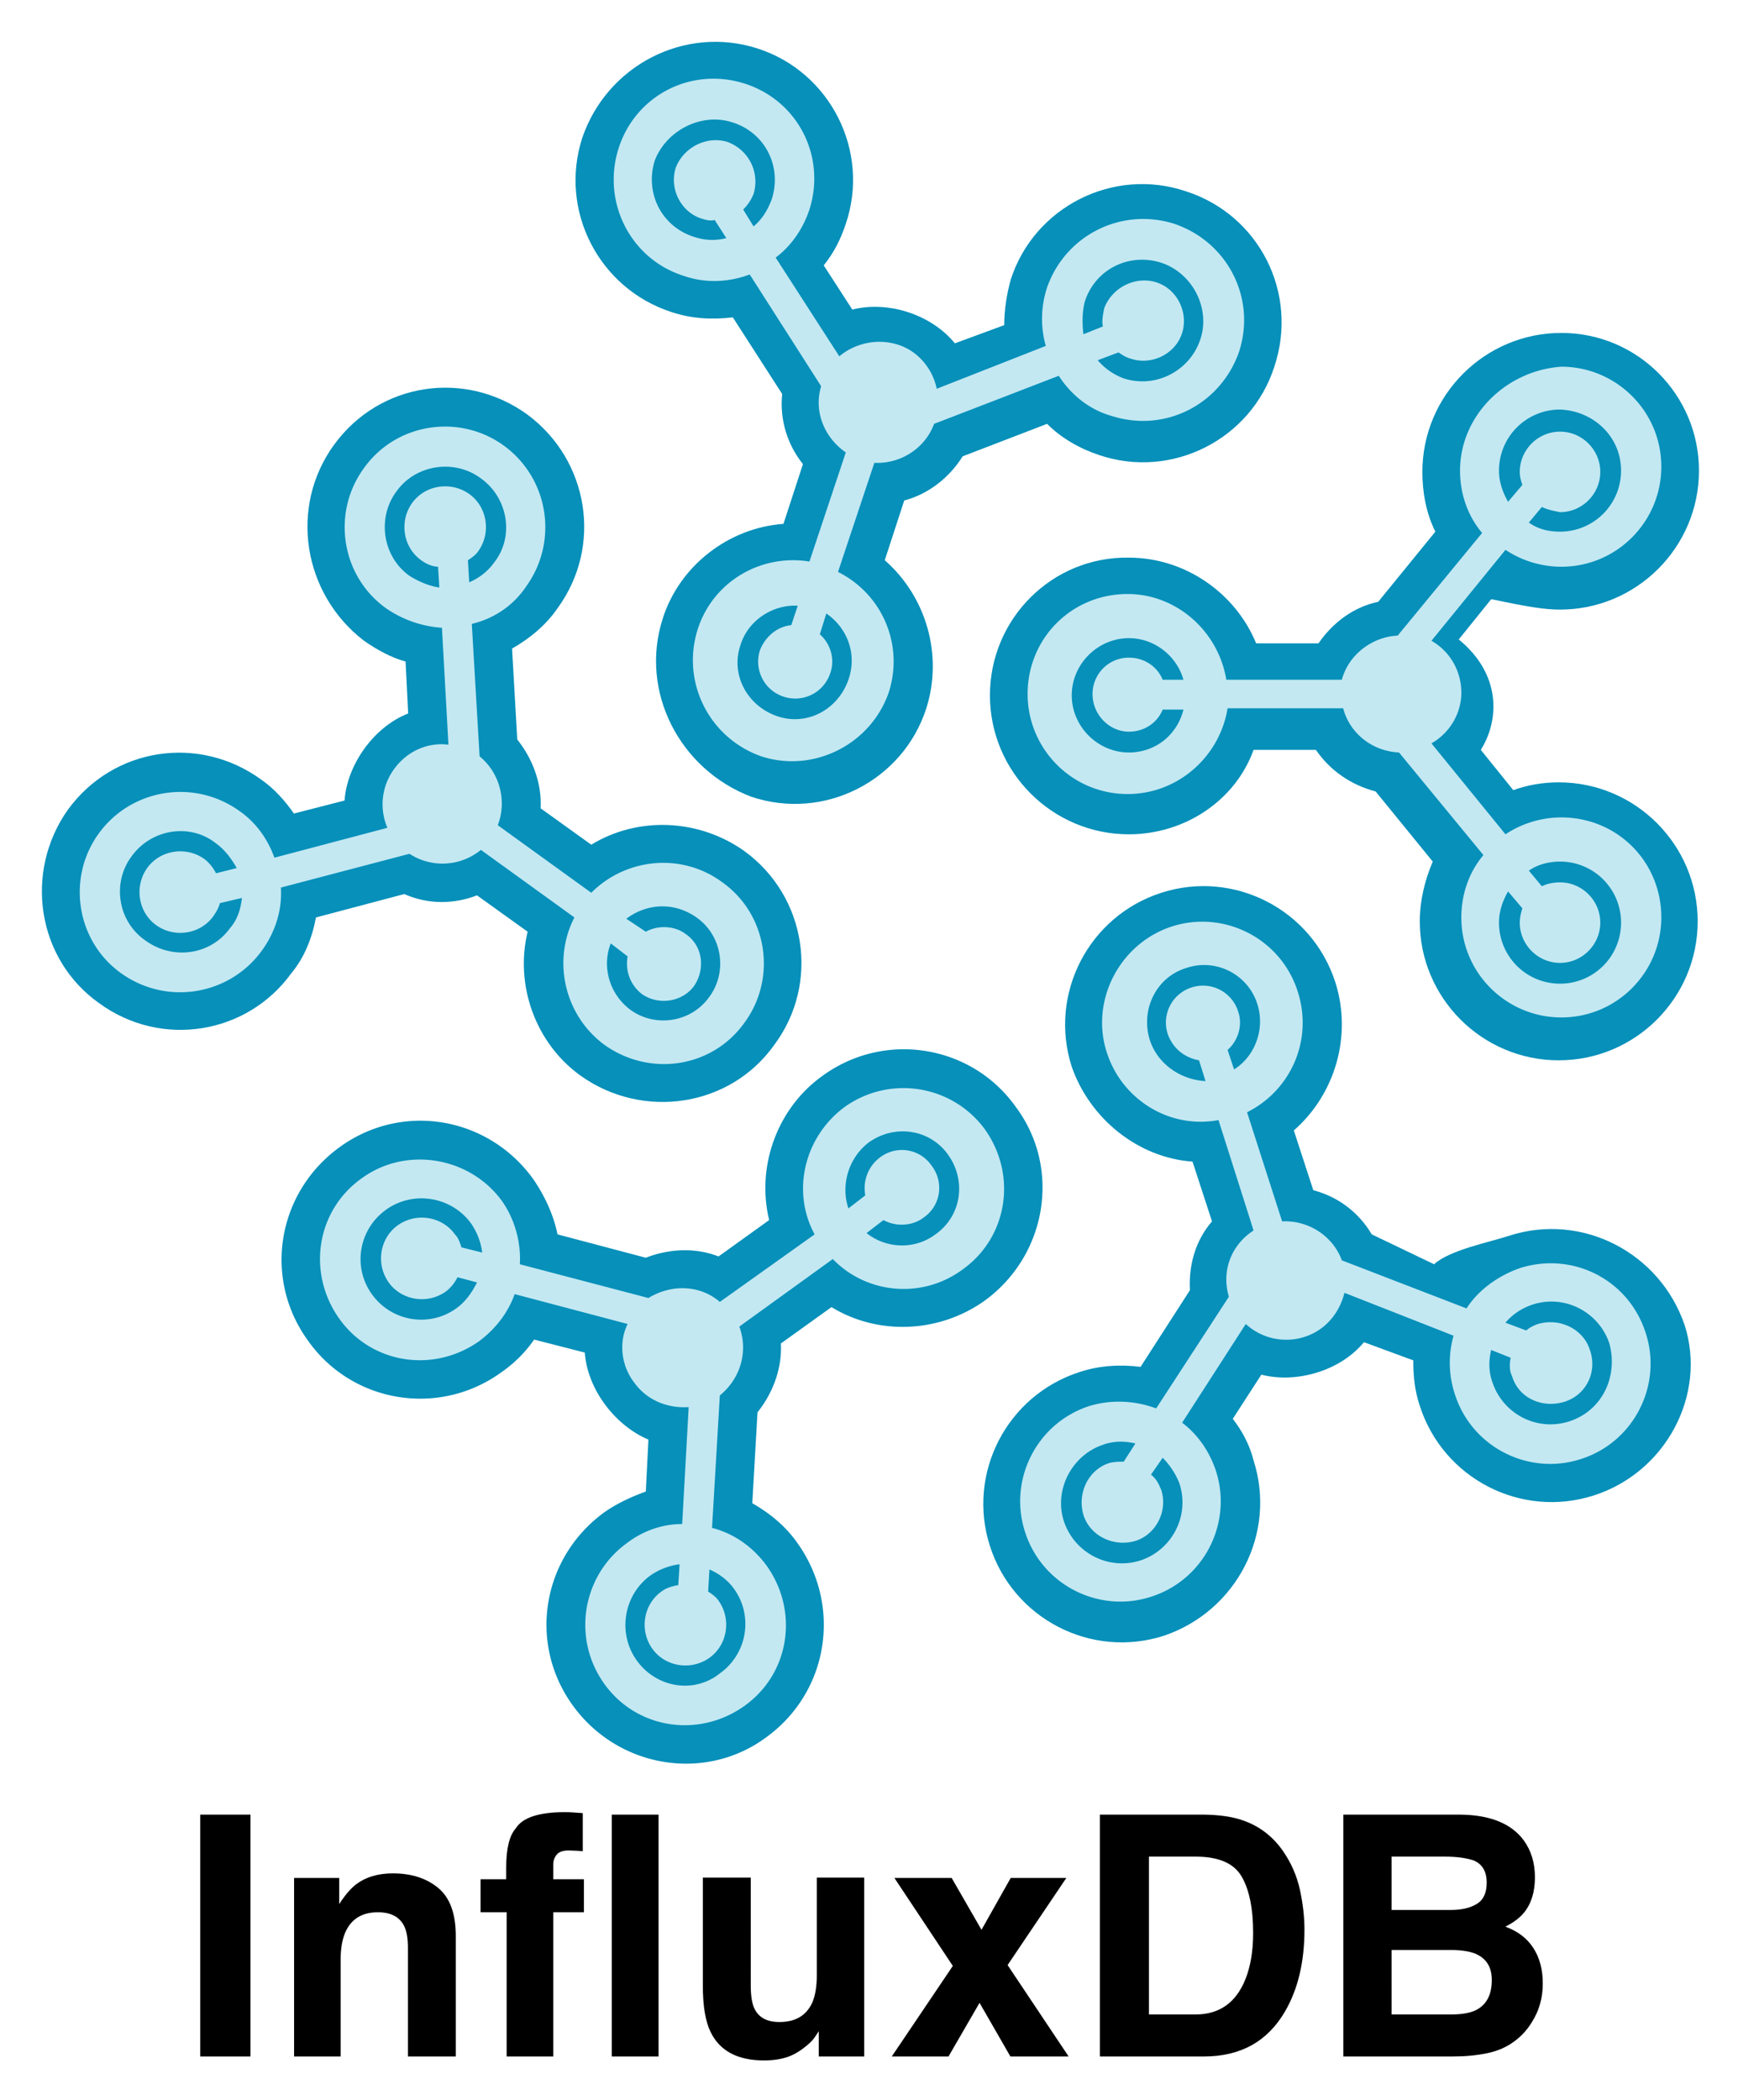
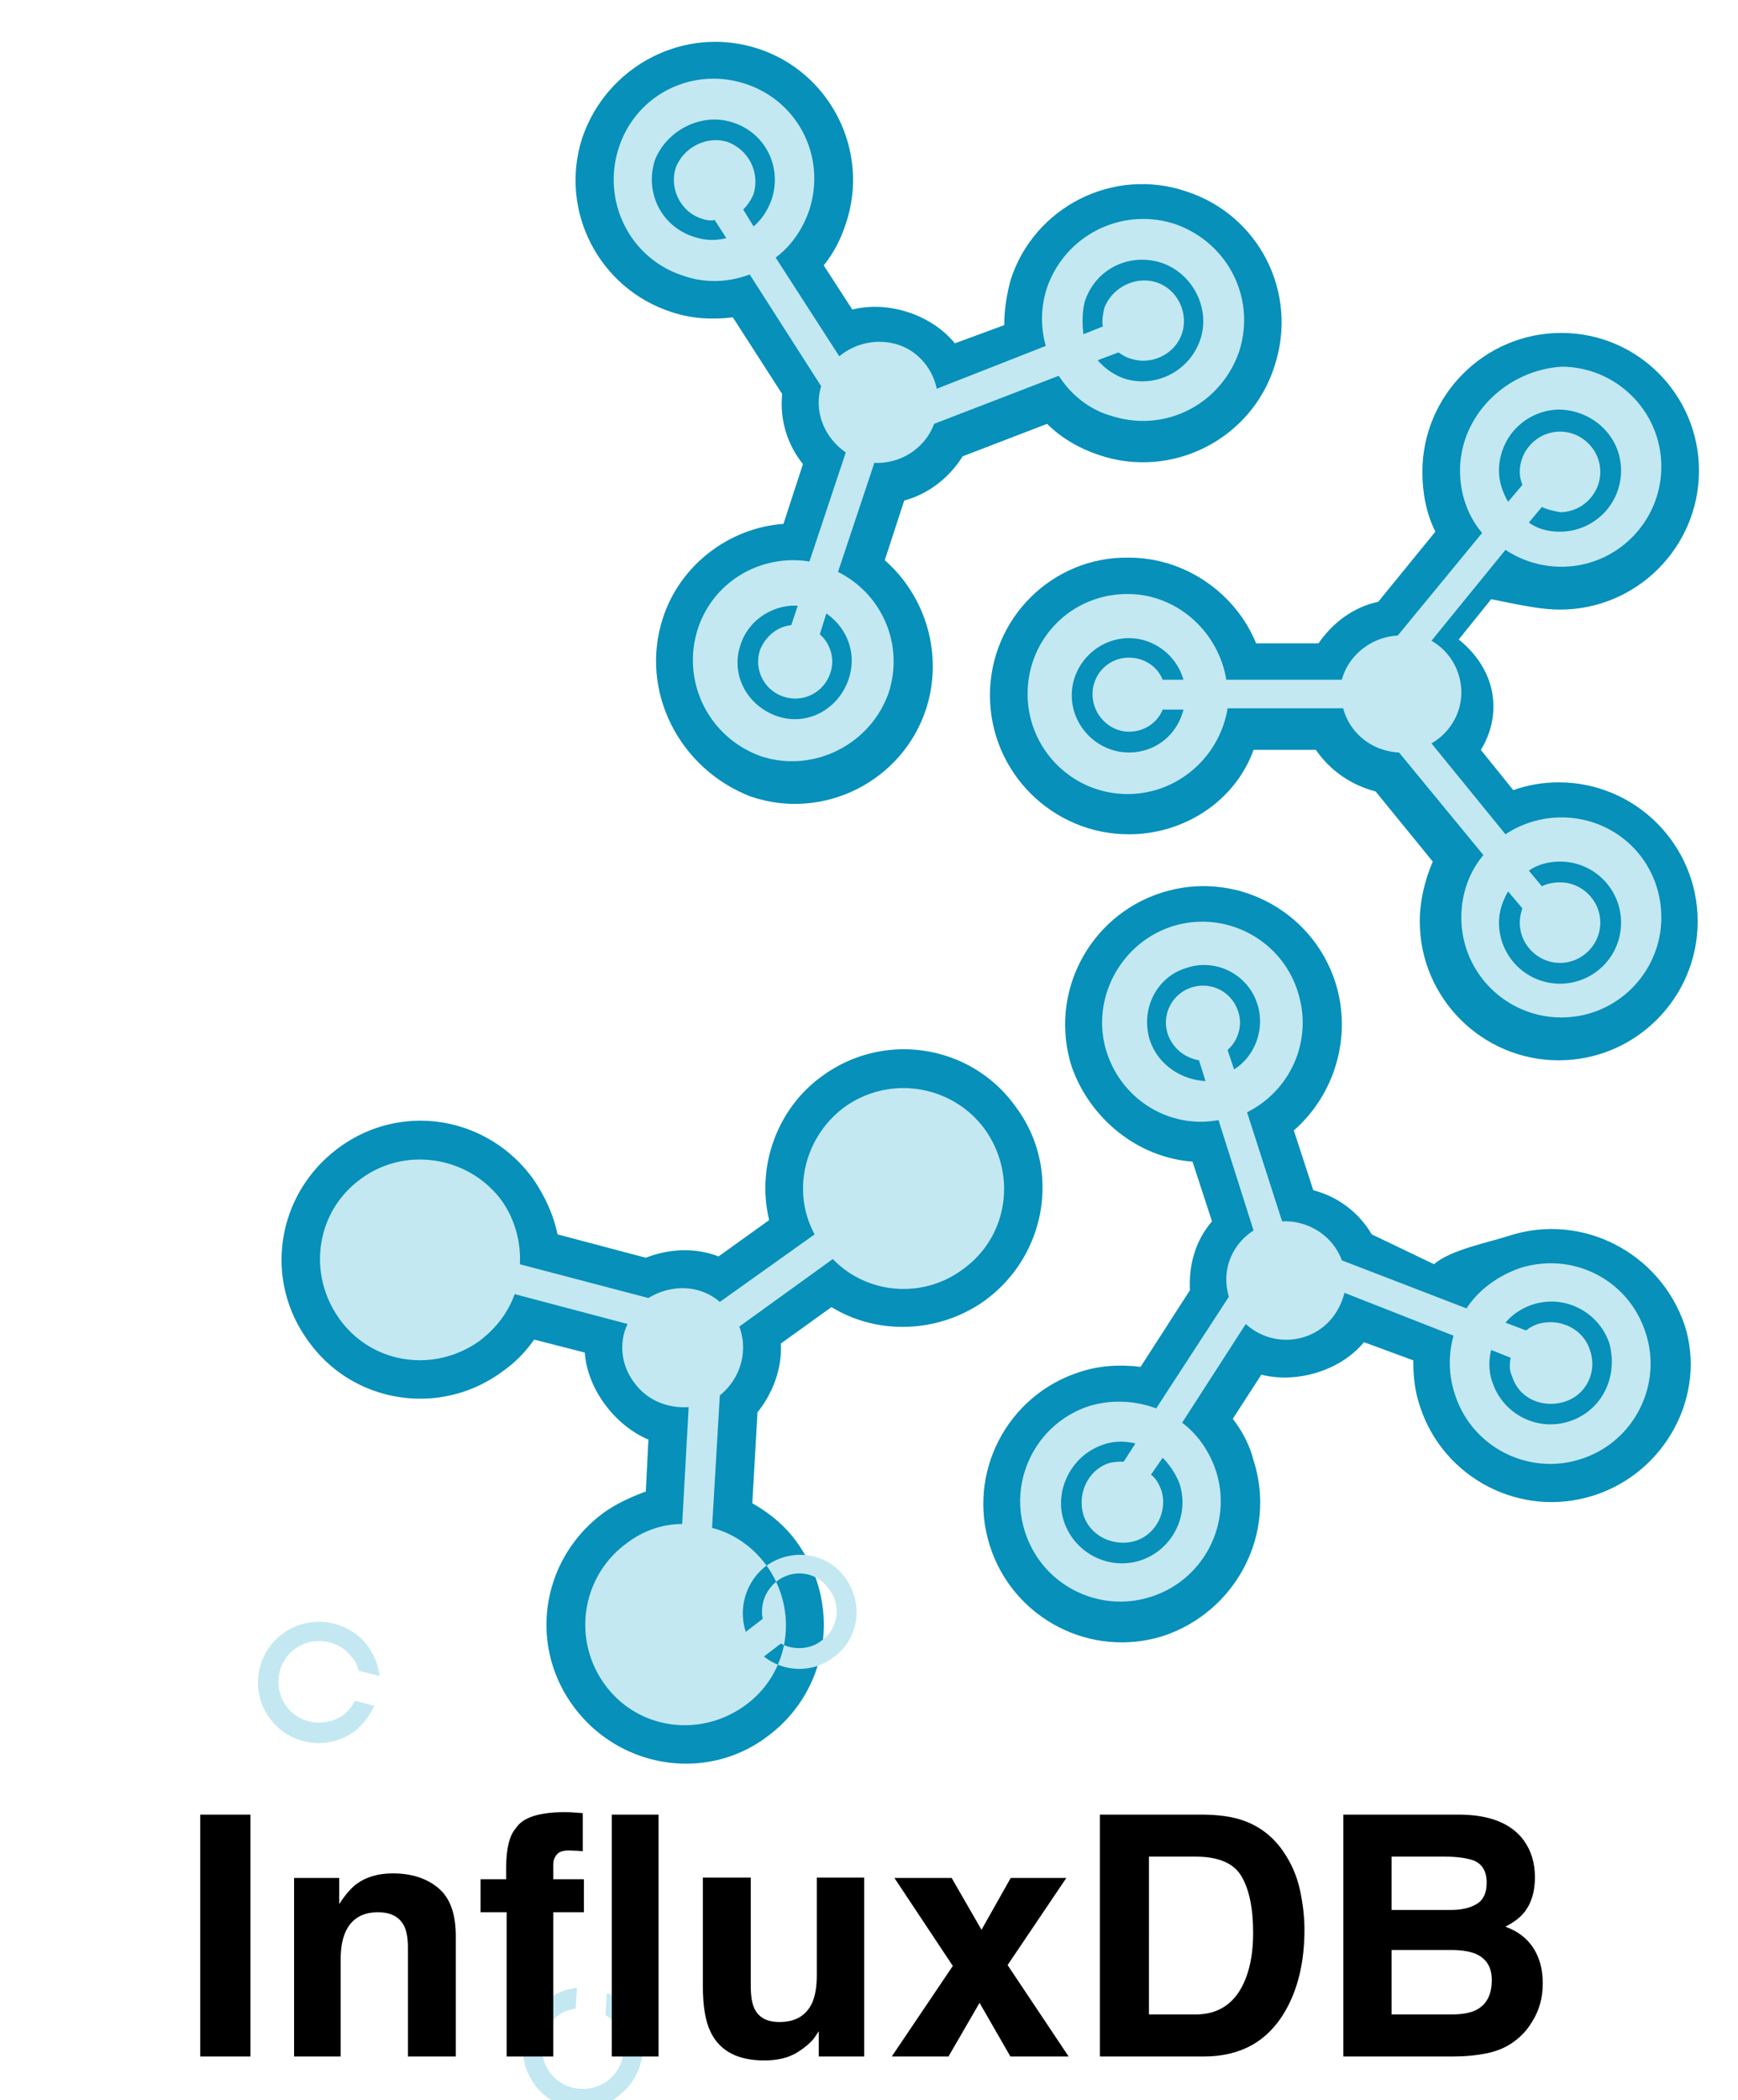
<svg xmlns="http://www.w3.org/2000/svg" role="img" viewBox="-5.45 -5.45 266.64 322.14">
  <title>InfluxDB logo</title>
  <path fill="#0690BA" d="M82.473 256.2c-6.973-9.564-4.782-22.713 4.781-29.686 1.992-1.394 4.184-2.39 6.375-3.187l.399-7.97c-5.18-2.191-9.364-7.77-9.762-13.348l-7.77-1.992a19.724 19.724 0 0 1-4.981 4.98c-9.563 6.974-22.911 4.782-29.685-4.78-6.973-9.564-4.781-22.713 4.782-29.686 9.562-6.973 22.712-4.781 29.684 4.782 1.794 2.59 3.188 5.578 3.786 8.567l13.547 3.586c3.586-1.395 7.571-1.594 11.157-.2l7.77-5.578c-1.992-8.168 1.195-17.134 8.168-22.114 9.563-6.973 22.911-4.782 29.685 4.781 6.973 9.364 4.782 22.712-4.781 29.685-6.973 4.98-16.337 5.38-23.51.996l-7.769 5.579c.2 3.785-1.195 7.57-3.586 10.559l-.797 13.946c2.79 1.594 5.18 3.586 6.973 6.176 6.774 9.563 4.781 22.712-4.782 29.685-9.363 6.973-22.711 4.781-29.684-4.782z" />
-   <path fill="#C3E8F2" d="M112.157 234.683c-2.191-2.989-5.18-4.981-8.367-5.778l1.195-20.321c3.188-2.59 4.383-6.774 2.989-10.56l14.344-10.36c5.18 5.38 13.747 6.177 19.923 1.595 6.973-4.981 8.367-14.544 3.387-21.517-4.98-6.774-14.544-8.368-21.517-3.387-6.176 4.582-8.168 12.95-4.582 19.525l-14.544 10.36c-2.988-2.59-7.371-2.79-10.957-.598l-19.724-5.18c.2-3.387-.797-6.973-2.789-9.762-4.98-6.774-14.743-8.368-21.517-3.387-6.973 4.98-8.367 14.543-3.386 21.516 4.98 6.973 14.543 8.368 21.516 3.387 2.59-1.992 4.383-4.383 5.38-7.172l17.332 4.582c-1.394 2.79-.996 6.376.996 8.965 1.993 2.79 5.18 3.985 8.368 3.786l-.996 17.93c-2.989 0-5.977.996-8.567 2.989-6.774 4.98-8.368 14.543-3.387 21.516 4.98 6.973 14.544 8.368 21.517 3.387 6.973-4.98 8.367-14.543 3.386-21.516zm15.74-64.949c3.984-2.789 9.363-1.992 12.152 1.993 2.79 3.984 1.993 9.363-1.992 12.153-3.188 2.39-7.57 2.191-10.559-.2l2.59-1.992c1.793.996 4.383.996 6.176-.398 2.59-1.793 3.188-5.38 1.195-7.97-1.793-2.59-5.379-3.187-7.969-1.195-1.793 1.395-2.59 3.586-2.191 5.778l-2.59 1.992c-1.196-3.586 0-7.77 3.187-10.16zm-63.355 25.502c-4.184 2.988-9.961 1.992-12.95-2.192-2.988-4.184-1.992-9.961 2.192-12.95 4.184-2.988 9.961-1.992 12.95 1.992a10.056 10.056 0 0 1 1.793 4.583l-3.188-.797c-.2-.598-.399-1.395-.996-1.992-1.992-2.79-5.977-3.387-8.766-1.395-2.79 1.992-3.387 5.977-1.395 8.766 1.992 2.79 5.977 3.387 8.766 1.395.797-.598 1.395-1.395 1.793-2.192l2.989.797c-.797 1.594-1.793 2.988-3.188 3.985zm27.693 53.99c-2.989-4.184-1.993-9.961 1.992-12.95a10.056 10.056 0 0 1 4.582-1.793l-.199 3.188c-.996.2-1.793.398-2.59.996-2.79 1.992-3.387 5.977-1.395 8.766 1.993 2.79 5.977 3.387 8.766 1.395 2.79-1.992 3.387-5.977 1.395-8.766-.398-.598-.996-.996-1.594-1.395l.2-3.387c1.394.598 2.789 1.594 3.785 2.989 2.988 4.184 1.992 9.961-2.192 12.95-3.984 3.187-9.762 2.191-12.75-1.993z" />
+   <path fill="#C3E8F2" d="M112.157 234.683c-2.191-2.989-5.18-4.981-8.367-5.778l1.195-20.321c3.188-2.59 4.383-6.774 2.989-10.56l14.344-10.36c5.18 5.38 13.747 6.177 19.923 1.595 6.973-4.981 8.367-14.544 3.387-21.517-4.98-6.774-14.544-8.368-21.517-3.387-6.176 4.582-8.168 12.95-4.582 19.525l-14.544 10.36c-2.988-2.59-7.371-2.79-10.957-.598l-19.724-5.18c.2-3.387-.797-6.973-2.789-9.762-4.98-6.774-14.743-8.368-21.517-3.387-6.973 4.98-8.367 14.543-3.386 21.516 4.98 6.973 14.543 8.368 21.516 3.387 2.59-1.992 4.383-4.383 5.38-7.172l17.332 4.582c-1.394 2.79-.996 6.376.996 8.965 1.993 2.79 5.18 3.985 8.368 3.786l-.996 17.93c-2.989 0-5.977.996-8.567 2.989-6.774 4.98-8.368 14.543-3.387 21.516 4.98 6.973 14.544 8.368 21.517 3.387 6.973-4.98 8.367-14.543 3.386-21.516zc3.984-2.789 9.363-1.992 12.152 1.993 2.79 3.984 1.993 9.363-1.992 12.153-3.188 2.39-7.57 2.191-10.559-.2l2.59-1.992c1.793.996 4.383.996 6.176-.398 2.59-1.793 3.188-5.38 1.195-7.97-1.793-2.59-5.379-3.187-7.969-1.195-1.793 1.395-2.59 3.586-2.191 5.778l-2.59 1.992c-1.196-3.586 0-7.77 3.187-10.16zm-63.355 25.502c-4.184 2.988-9.961 1.992-12.95-2.192-2.988-4.184-1.992-9.961 2.192-12.95 4.184-2.988 9.961-1.992 12.95 1.992a10.056 10.056 0 0 1 1.793 4.583l-3.188-.797c-.2-.598-.399-1.395-.996-1.992-1.992-2.79-5.977-3.387-8.766-1.395-2.79 1.992-3.387 5.977-1.395 8.766 1.992 2.79 5.977 3.387 8.766 1.395.797-.598 1.395-1.395 1.793-2.192l2.989.797c-.797 1.594-1.793 2.988-3.188 3.985zm27.693 53.99c-2.989-4.184-1.993-9.961 1.992-12.95a10.056 10.056 0 0 1 4.582-1.793l-.199 3.188c-.996.2-1.793.398-2.59.996-2.79 1.992-3.387 5.977-1.395 8.766 1.993 2.79 5.977 3.387 8.766 1.395 2.79-1.992 3.387-5.977 1.395-8.766-.398-.598-.996-.996-1.594-1.395l.2-3.387c1.394.598 2.789 1.594 3.785 2.989 2.988 4.184 1.992 9.961-2.192 12.95-3.984 3.187-9.762 2.191-12.75-1.993z" />
  <path fill="#0690BA" d="M239.066 223.924c-11.157 3.586-23.11-2.59-26.697-13.746-.797-2.391-.996-4.583-.996-6.973l-7.57-2.79c-3.587 4.383-10.36 6.376-15.74 4.981l-4.383 6.774c1.395 1.793 2.59 3.984 3.188 6.375 3.586 11.157-2.59 23.11-13.747 26.896-11.157 3.586-23.11-2.59-26.696-13.747-3.586-11.157 2.59-23.11 13.746-26.696 2.989-.996 6.176-1.196 9.364-.797l7.57-11.755c-.198-3.785.798-7.57 3.388-10.559l-2.989-9.164c-8.367-.598-15.739-6.575-18.528-14.544-3.586-11.157 2.59-23.11 13.747-26.696 11.157-3.587 23.11 2.59 26.696 13.746 2.59 8.169 0 17.134-6.375 22.712l2.988 9.165c3.786.996 6.973 3.387 8.966 6.774l9.563 4.582c2.39-2.192 8.566-3.387 11.555-4.383 11.157-3.586 23.11 2.59 26.896 13.746 3.386 10.56-2.79 22.513-13.946 26.1z" />
  <path fill="#C3E8F2" d="M227.71 189.06c-3.387 1.195-6.376 3.386-8.169 6.176l-19.126-7.372c-1.394-3.785-5.18-6.176-9.164-5.977l-5.38-16.735c6.775-3.387 10.161-11.157 7.77-18.528-2.59-8.168-11.355-12.551-19.324-9.961-7.97 2.59-12.552 11.356-9.962 19.325 2.39 7.371 9.762 11.754 17.134 10.36l5.379 16.934c-3.387 2.191-4.98 6.176-3.785 10.16l-11.157 17.134c-3.188-1.195-6.774-1.395-10.16-.398-8.17 2.59-12.552 11.356-9.962 19.325 2.59 8.168 11.356 12.551 19.325 9.961 8.168-2.59 12.551-11.356 9.961-19.325-.996-2.988-2.789-5.578-5.18-7.371l9.763-15.142a9.175 9.175 0 0 0 8.965 1.993c3.187-.997 5.379-3.587 6.176-6.774l16.735 6.574a15.32 15.32 0 0 0 .2 8.966c2.59 8.168 11.355 12.55 19.324 9.96 8.169-2.589 12.552-11.355 9.962-19.324-2.59-8.169-11.157-12.552-19.325-9.962zm-56.78-35.065c-1.395-4.582.996-9.563 5.578-10.957 4.582-1.594 9.563.996 10.958 5.578 1.195 3.786-.399 7.97-3.586 9.962l-.997-2.989c1.594-1.394 2.391-3.785 1.594-5.977a5.647 5.647 0 0 0-7.172-3.586 5.647 5.647 0 0 0-3.586 7.172c.797 2.192 2.59 3.587 4.781 3.985l.997 3.188c-3.786-.2-7.372-2.59-8.567-6.376zm4.582 68.136c1.594 4.981-1.195 10.16-5.977 11.755-4.98 1.594-10.16-1.196-11.754-5.977-1.594-4.782 1.195-10.16 5.977-11.755 1.593-.597 3.386-.597 4.98-.199l-1.793 2.79c-.598 0-1.394 0-2.191.199-3.188.996-4.981 4.582-3.985 7.969.996 3.187 4.582 4.98 7.97 3.984 3.187-.996 4.98-4.582 3.984-7.77-.399-.996-.797-1.793-1.594-2.39l1.793-2.59c.996.996 1.992 2.39 2.59 3.984zm59.768-9.563c-4.98 1.594-10.16-1.195-11.754-5.977-.598-1.593-.598-3.386-.2-4.98l2.99 1.195c-.2.996-.2 1.992.198 2.79.996 3.386 4.583 4.98 7.97 3.984 3.386-.996 5.18-4.582 3.984-7.97-.996-3.187-4.582-4.98-7.97-3.984-.597.2-1.394.598-1.792.996l-3.188-1.195c.996-1.195 2.39-2.191 4.184-2.79 4.98-1.593 10.16 1.196 11.754 5.978 1.395 5.18-1.195 10.36-6.176 11.953z" />
  <path fill="#0690BA" d="M255.203 66.734c0 11.754-9.563 21.317-21.317 21.317-2.391 0-4.782-.399-10.56-1.594l-4.98 6.176c6.375 5.18 6.375 12.153 3.387 16.935l4.98 6.176c2.192-.797 4.583-1.196 6.973-1.196 11.755 0 21.318 9.563 21.318 21.318 0 11.754-9.563 21.317-21.318 21.317-11.754 0-21.317-9.563-21.317-21.317 0-3.188.797-6.376 1.992-9.165l-8.766-10.758c-3.785-.996-6.973-3.188-9.164-6.375h-9.563c-2.79 7.77-10.56 12.95-19.126 12.95-11.754 0-21.317-9.564-21.317-21.318 0-11.754 9.563-21.317 21.317-21.118 8.567 0 16.337 5.379 19.524 13.149h9.563c2.192-3.188 5.38-5.579 9.165-6.375l8.766-10.759c-1.395-2.789-1.992-5.977-1.992-9.164 0-11.755 9.562-21.318 21.317-21.318 11.754 0 21.118 9.563 21.118 21.119z" />
  <path fill="#C3E8F2" d="M218.545 66.734c0 3.586 1.196 6.973 3.387 9.562l-12.95 15.74c-3.984.199-7.57 2.988-8.567 6.773h-17.73c-1.196-7.371-7.572-13.149-15.142-13.149-8.567 0-15.34 6.774-15.34 15.34 0 8.368 6.773 15.341 15.34 15.341 7.77 0 14.145-5.777 15.34-13.149h17.732c.996 3.786 4.383 6.575 8.566 6.774l12.95 15.739c-2.191 2.59-3.387 5.977-3.387 9.563 0 8.567 6.973 15.34 15.34 15.34 8.568 0 15.341-6.973 15.341-15.34 0-8.567-6.773-15.34-15.34-15.34-3.188 0-6.176.996-8.567 2.59l-11.356-13.947c2.79-1.593 4.582-4.582 4.582-7.77 0-3.386-1.793-6.375-4.582-7.969l11.356-13.946a15.523 15.523 0 0 0 8.567 2.59c8.567 0 15.34-6.973 15.34-15.34 0-8.567-6.972-15.34-15.34-15.34-8.567.597-15.54 7.57-15.54 15.938zm-50.803 43.232c-4.781 0-8.766-3.985-8.766-8.766 0-4.782 3.985-8.766 8.766-8.766 3.985 0 7.371 2.79 8.368 6.375h-3.188c-.797-1.992-2.79-3.387-5.18-3.387-3.188 0-5.578 2.59-5.578 5.579 0 3.187 2.59 5.777 5.578 5.777 2.39 0 4.383-1.394 5.18-3.387h3.188c-.997 3.985-4.383 6.575-8.368 6.575zm66.144 16.735a9.353 9.353 0 0 1 9.363 9.364 9.353 9.353 0 0 1-9.363 9.364 9.353 9.353 0 0 1-9.364-9.364c0-1.793.598-3.387 1.395-4.782l2.191 2.59c-.2.598-.398 1.395-.398 2.192 0 3.387 2.789 6.176 6.176 6.176s6.176-2.79 6.176-6.176c0-3.387-2.79-6.176-6.176-6.176-.996 0-1.993.199-2.79.597l-1.992-2.39c1.395-.996 3.188-1.395 4.782-1.395zm9.363-59.967a9.353 9.353 0 0 1-9.363 9.363c-1.793 0-3.387-.398-4.782-1.394l1.993-2.391c.796.398 1.793.598 2.789.797 3.387 0 6.176-2.79 6.176-6.176 0-3.387-2.79-6.176-6.176-6.176-3.387 0-6.176 2.789-6.176 6.176 0 .797.199 1.394.398 1.992l-2.191 2.59c-.797-1.395-1.395-2.988-1.395-4.781a9.353 9.353 0 0 1 9.364-9.364c5.18.2 9.363 4.184 9.363 9.364z" />
  <path fill="#0690BA" d="M110.763 1.984c11.157 3.587 17.333 15.74 13.547 26.896-.797 2.391-1.793 4.383-3.386 6.376l4.383 6.773c5.578-1.394 12.152.797 15.739 5.18l7.57-2.789c0-2.39.399-4.781.996-6.973 3.586-11.157 15.74-17.333 26.896-13.547 11.157 3.586 17.333 15.54 13.548 26.895-3.587 11.157-15.74 17.333-26.896 13.548-2.989-.996-5.778-2.59-7.97-4.782l-12.95 4.981c-1.991 3.188-5.179 5.778-8.964 6.774l-2.989 9.164c6.376 5.579 8.965 14.544 6.376 22.712-3.587 11.157-15.74 17.333-26.896 13.548-10.958-4.184-17.134-16.138-13.548-27.294 2.59-8.169 10.16-13.946 18.528-14.544l2.989-9.165c-2.39-2.988-3.586-6.773-3.188-10.758l-7.57-11.754c-3.188.398-6.376.199-9.364-.797-11.157-3.586-17.333-15.54-13.747-26.697 3.785-11.157 15.74-17.333 26.896-13.747z" />
  <path fill="#C3E8F2" d="M99.407 36.85c3.387 1.195 6.973.996 10.16-.2l10.958 17.134c-1.195 3.984.598 7.969 3.785 10.16l-5.578 16.735c-7.371-1.195-14.743 2.989-17.134 10.36-2.59 8.169 1.793 16.735 9.763 19.525 7.969 2.59 16.735-1.793 19.524-9.762 2.39-7.372-.996-15.142-7.77-18.529l5.578-16.735c3.985.2 7.77-2.191 9.165-5.977l19.126-7.371c1.793 2.79 4.582 5.18 8.168 6.176 8.168 2.59 16.735-1.793 19.524-9.961 2.59-8.169-1.793-16.736-9.961-19.525-8.168-2.59-16.735 1.793-19.524 9.762a15.32 15.32 0 0 0-.2 8.966l-16.735 6.574c-.597-2.988-2.789-5.777-5.976-6.774-3.188-.996-6.575-.199-8.966 1.793l-9.762-15.14c2.39-1.794 4.184-4.384 5.18-7.372 2.59-8.169-1.793-16.735-9.961-19.325-8.169-2.59-16.736 1.793-19.325 9.961-2.59 8.168 1.793 16.934 9.96 19.524zm25.302 61.96c-1.594 4.581-6.375 7.171-10.958 5.578-4.582-1.594-7.172-6.376-5.578-10.958 1.195-3.785 4.98-6.176 8.766-5.977l-.996 2.989c-2.192.199-3.985 1.793-4.782 3.785a5.647 5.647 0 0 0 3.586 7.172 5.647 5.647 0 0 0 7.173-3.586c.797-2.191 0-4.582-1.594-5.977l.996-3.187c3.188 2.191 4.781 6.176 3.387 10.16zm36.26-57.976c1.593-4.98 6.773-7.57 11.754-5.977 4.781 1.594 7.57 6.973 5.977 11.755-1.594 4.781-6.774 7.57-11.755 5.976-1.594-.597-2.988-1.593-3.984-2.789l3.187-1.195c.598.398 1.196.797 1.993.996 3.187.996 6.773-.797 7.77-3.985.996-3.187-.798-6.773-3.985-7.77-3.188-.996-6.774.797-7.97 3.985-.198.996-.398 1.992-.198 2.79l-2.989 1.195c-.2-1.594-.2-3.387.2-4.981zM106.977 13.34c4.98 1.594 7.57 6.774 5.976 11.755-.597 1.594-1.394 2.988-2.789 4.184l-1.594-2.59a7.164 7.164 0 0 0 1.594-2.391c.996-3.387-.797-6.774-3.984-7.97-3.188-.995-6.774.798-7.97 3.985-.996 3.188.797 6.774 3.985 7.77.598.2 1.395.399 1.992.2l1.793 2.789c-1.593.398-3.187.398-4.98-.2-4.981-1.593-7.57-6.773-5.977-11.754 1.793-4.582 7.172-7.371 11.954-5.778z" />
-   <path fill="#0690BA" d="M34.658 114.15c1.992 1.394 3.586 3.187 4.98 5.18l7.77-1.993c.399-5.578 4.583-11.356 9.763-13.348l-.399-7.969c-2.191-.598-4.383-1.793-6.375-3.188-9.364-7.172-11.555-20.52-4.582-30.083 6.973-9.563 20.122-11.555 29.685-4.582 9.363 6.973 11.555 20.122 4.582 29.685-1.793 2.59-4.184 4.582-6.973 6.176l.797 13.946c2.39 2.988 3.785 6.773 3.586 10.559l7.77 5.578c7.172-4.383 16.536-3.984 23.509.996 9.563 6.973 11.555 20.322 4.582 29.685-6.774 9.563-20.122 11.555-29.685 4.782-6.973-4.981-10.16-13.946-8.168-22.115l-7.77-5.578c-3.586 1.395-7.571 1.395-11.157-.2l-13.548 3.587c-.597 3.188-1.793 6.176-3.785 8.567-6.774 9.363-19.923 11.555-29.486 4.582-9.563-6.774-11.555-20.122-4.781-29.685 6.973-9.563 20.122-11.555 29.685-4.582z" />
-   <path fill="#C3E8F2" d="M34.658 140.448c2.191-2.989 3.188-6.375 2.988-9.762l19.724-5.18a9.286 9.286 0 0 0 10.957-.598l14.345 10.36c-3.387 6.574-1.594 14.942 4.582 19.524 6.973 4.981 16.536 3.586 21.517-3.387 4.98-6.773 3.586-16.536-3.387-21.516-6.176-4.582-14.743-3.786-20.122 1.594l-14.345-10.36c1.395-3.586.399-7.97-2.789-10.56l-1.195-20.32c3.387-.797 6.375-2.79 8.367-5.778 4.981-6.973 3.387-16.536-3.387-21.517-6.773-4.98-16.535-3.586-21.516 3.387-4.98 6.774-3.586 16.536 3.387 21.517a17.076 17.076 0 0 0 8.567 2.988l.996 17.93c-3.188-.398-6.376.997-8.368 3.786a9.149 9.149 0 0 0-.996 8.965l-17.333 4.582c-.996-2.789-2.789-5.379-5.379-7.172-6.973-4.98-16.536-3.387-21.517 3.387-4.98 6.774-3.586 16.536 3.387 21.517 6.973 4.98 16.536 3.387 21.517-3.387zm66.741-5.18c3.985 2.79 4.782 8.367 1.992 12.153-2.789 3.984-8.367 4.781-12.152 1.992-3.188-2.39-4.383-6.574-2.989-10.16l2.59 1.992c-.398 2.191.399 4.383 2.192 5.777 2.59 1.793 6.176 1.196 7.969-1.195 1.793-2.59 1.394-6.176-1.196-7.97-1.793-1.394-4.383-1.394-6.176-.398l-2.988-1.992c3.188-2.39 7.371-2.59 10.758-.2zM57.37 82.87c-4.183-2.988-4.98-8.965-1.991-12.95 2.988-4.184 8.965-4.98 12.95-1.992 4.183 2.988 5.18 8.965 1.992 12.95-.996 1.394-2.391 2.39-3.786 2.988l-.199-3.387c.598-.398 1.195-.797 1.594-1.394 1.992-2.79 1.395-6.774-1.395-8.766-2.789-1.993-6.773-1.395-8.766 1.394-1.992 2.79-1.394 6.774 1.395 8.766.797.598 1.793.996 2.59.996l.2 3.188c-1.396-.2-2.99-.797-4.583-1.793zm-42.634 43.033c2.988-4.184 8.965-5.18 12.95-1.992 1.394.996 2.39 2.39 3.188 3.785l-3.188.797c-.399-.797-.996-1.594-1.793-2.191-2.79-1.993-6.774-1.395-8.766 1.394-1.992 2.79-1.395 6.774 1.394 8.766 2.79 1.993 6.774 1.395 8.766-1.394.399-.598.797-1.196.997-1.993l3.386-.796c-.199 1.593-.597 3.187-1.793 4.582-2.988 4.184-8.766 4.98-12.95 1.992-4.382-2.988-5.18-8.965-2.19-12.95z" />
  <path d="M32.975 309.973v-37.092h-7.702v37.092zm-3.851-37.822zm32.647 11.968c-1.797-1.489-4.116-2.226-6.957-2.226-2.262 0-4.13.551-5.612 1.661-.816.616-1.689 1.632-2.613 3.042v-4.001h-6.922v27.379h7.143v-14.845c0-1.696.236-3.085.709-4.18.902-2.061 2.577-3.092 5.003-3.092 1.983 0 3.328.701 4.03 2.112.387.773.58 1.883.58 3.321v16.685h7.344v-18.467c0-3.443-.902-5.905-2.706-7.387zm-9.599-2.305zm30.277-9.269c-.372-.029-.78-.043-1.238-.043-3.973 0-6.485.823-7.523 2.469-.988 1.109-1.482 3.128-1.482 6.063v1.761h-3.93v5.061h4.001v22.118h7.151v-22.118h4.703v-5.061h-4.703v-2.312c0-.537.179-1.031.537-1.475.365-.444 1.016-.651 1.961-.63.952.029 1.625.064 2.033.115v-5.841c-.644-.05-1.145-.086-1.51-.107zm13.135 37.428v-37.092h-7.172v37.092zm14.144-27.429h-7.351v16.535c0 3.135.394 5.511 1.181 7.122 1.41 2.92 4.144 4.381 8.203 4.381 1.41 0 2.641-.186 3.686-.558 1.052-.365 2.14-1.052 3.264-2.061.365-.322.687-.687.952-1.109.272-.415.437-.673.501-.752v3.872h6.972v-27.429h-7.272v14.924c0 1.761-.236 3.178-.701 4.252-.909 1.983-2.584 2.97-5.032 2.97-1.911 0-3.2-.694-3.851-2.09-.372-.787-.551-1.961-.551-3.522zm5.032-.73zm16.606 28.159h8.704l4.76-8.224 4.731 8.224h8.933l-9.362-14.015 9.012-13.364h-8.532l-4.481 7.952-4.581-7.952h-8.783l8.962 13.492zm39.454-30.65h7.151c3.522 0 5.877 1.009 7.058 3.035 1.181 2.018 1.775 4.917 1.775 8.69 0 2.734-.394 5.096-1.181 7.072-1.446 3.608-3.994 5.411-7.652 5.411h-7.151zm14.194-5.633c-1.525-.508-3.436-.773-5.733-.809h-15.983v37.092h15.983c5.605 0 9.742-2.305 12.426-6.922 1.983-3.421 2.97-7.594 2.97-12.526 0-1.947-.236-3.994-.701-6.141-.472-2.147-1.353-4.144-2.641-5.991-1.611-2.283-3.715-3.851-6.32-4.703zm23.027 5.633h8.153c1.797 0 3.271.193 4.431.58 1.339.551 2.011 1.696 2.011 3.421 0 1.56-.508 2.648-1.525 3.257-1.009.616-2.333.923-3.958.923h-9.112zm0 14.323h9.234c1.611.014 2.863.222 3.751.623 1.596.723 2.391 2.047 2.391 3.98 0 2.283-.823 3.822-2.462 4.631-.909.437-2.176.651-3.801.651h-9.112zm20.285-16.814c-1.897-2.57-5.118-3.887-9.663-3.951h-18.023v37.092h16.814c1.897 0 3.65-.165 5.268-.501 1.625-.336 3.028-.959 4.216-1.861 1.059-.787 1.94-1.761 2.641-2.92 1.109-1.746 1.661-3.715 1.661-5.912 0-2.133-.48-3.944-1.446-5.44-.959-1.489-2.391-2.584-4.288-3.271 1.238-.637 2.183-1.339 2.82-2.112 1.138-1.374 1.711-3.2 1.711-5.461 0-2.197-.573-4.087-1.711-5.662z" />
</svg>